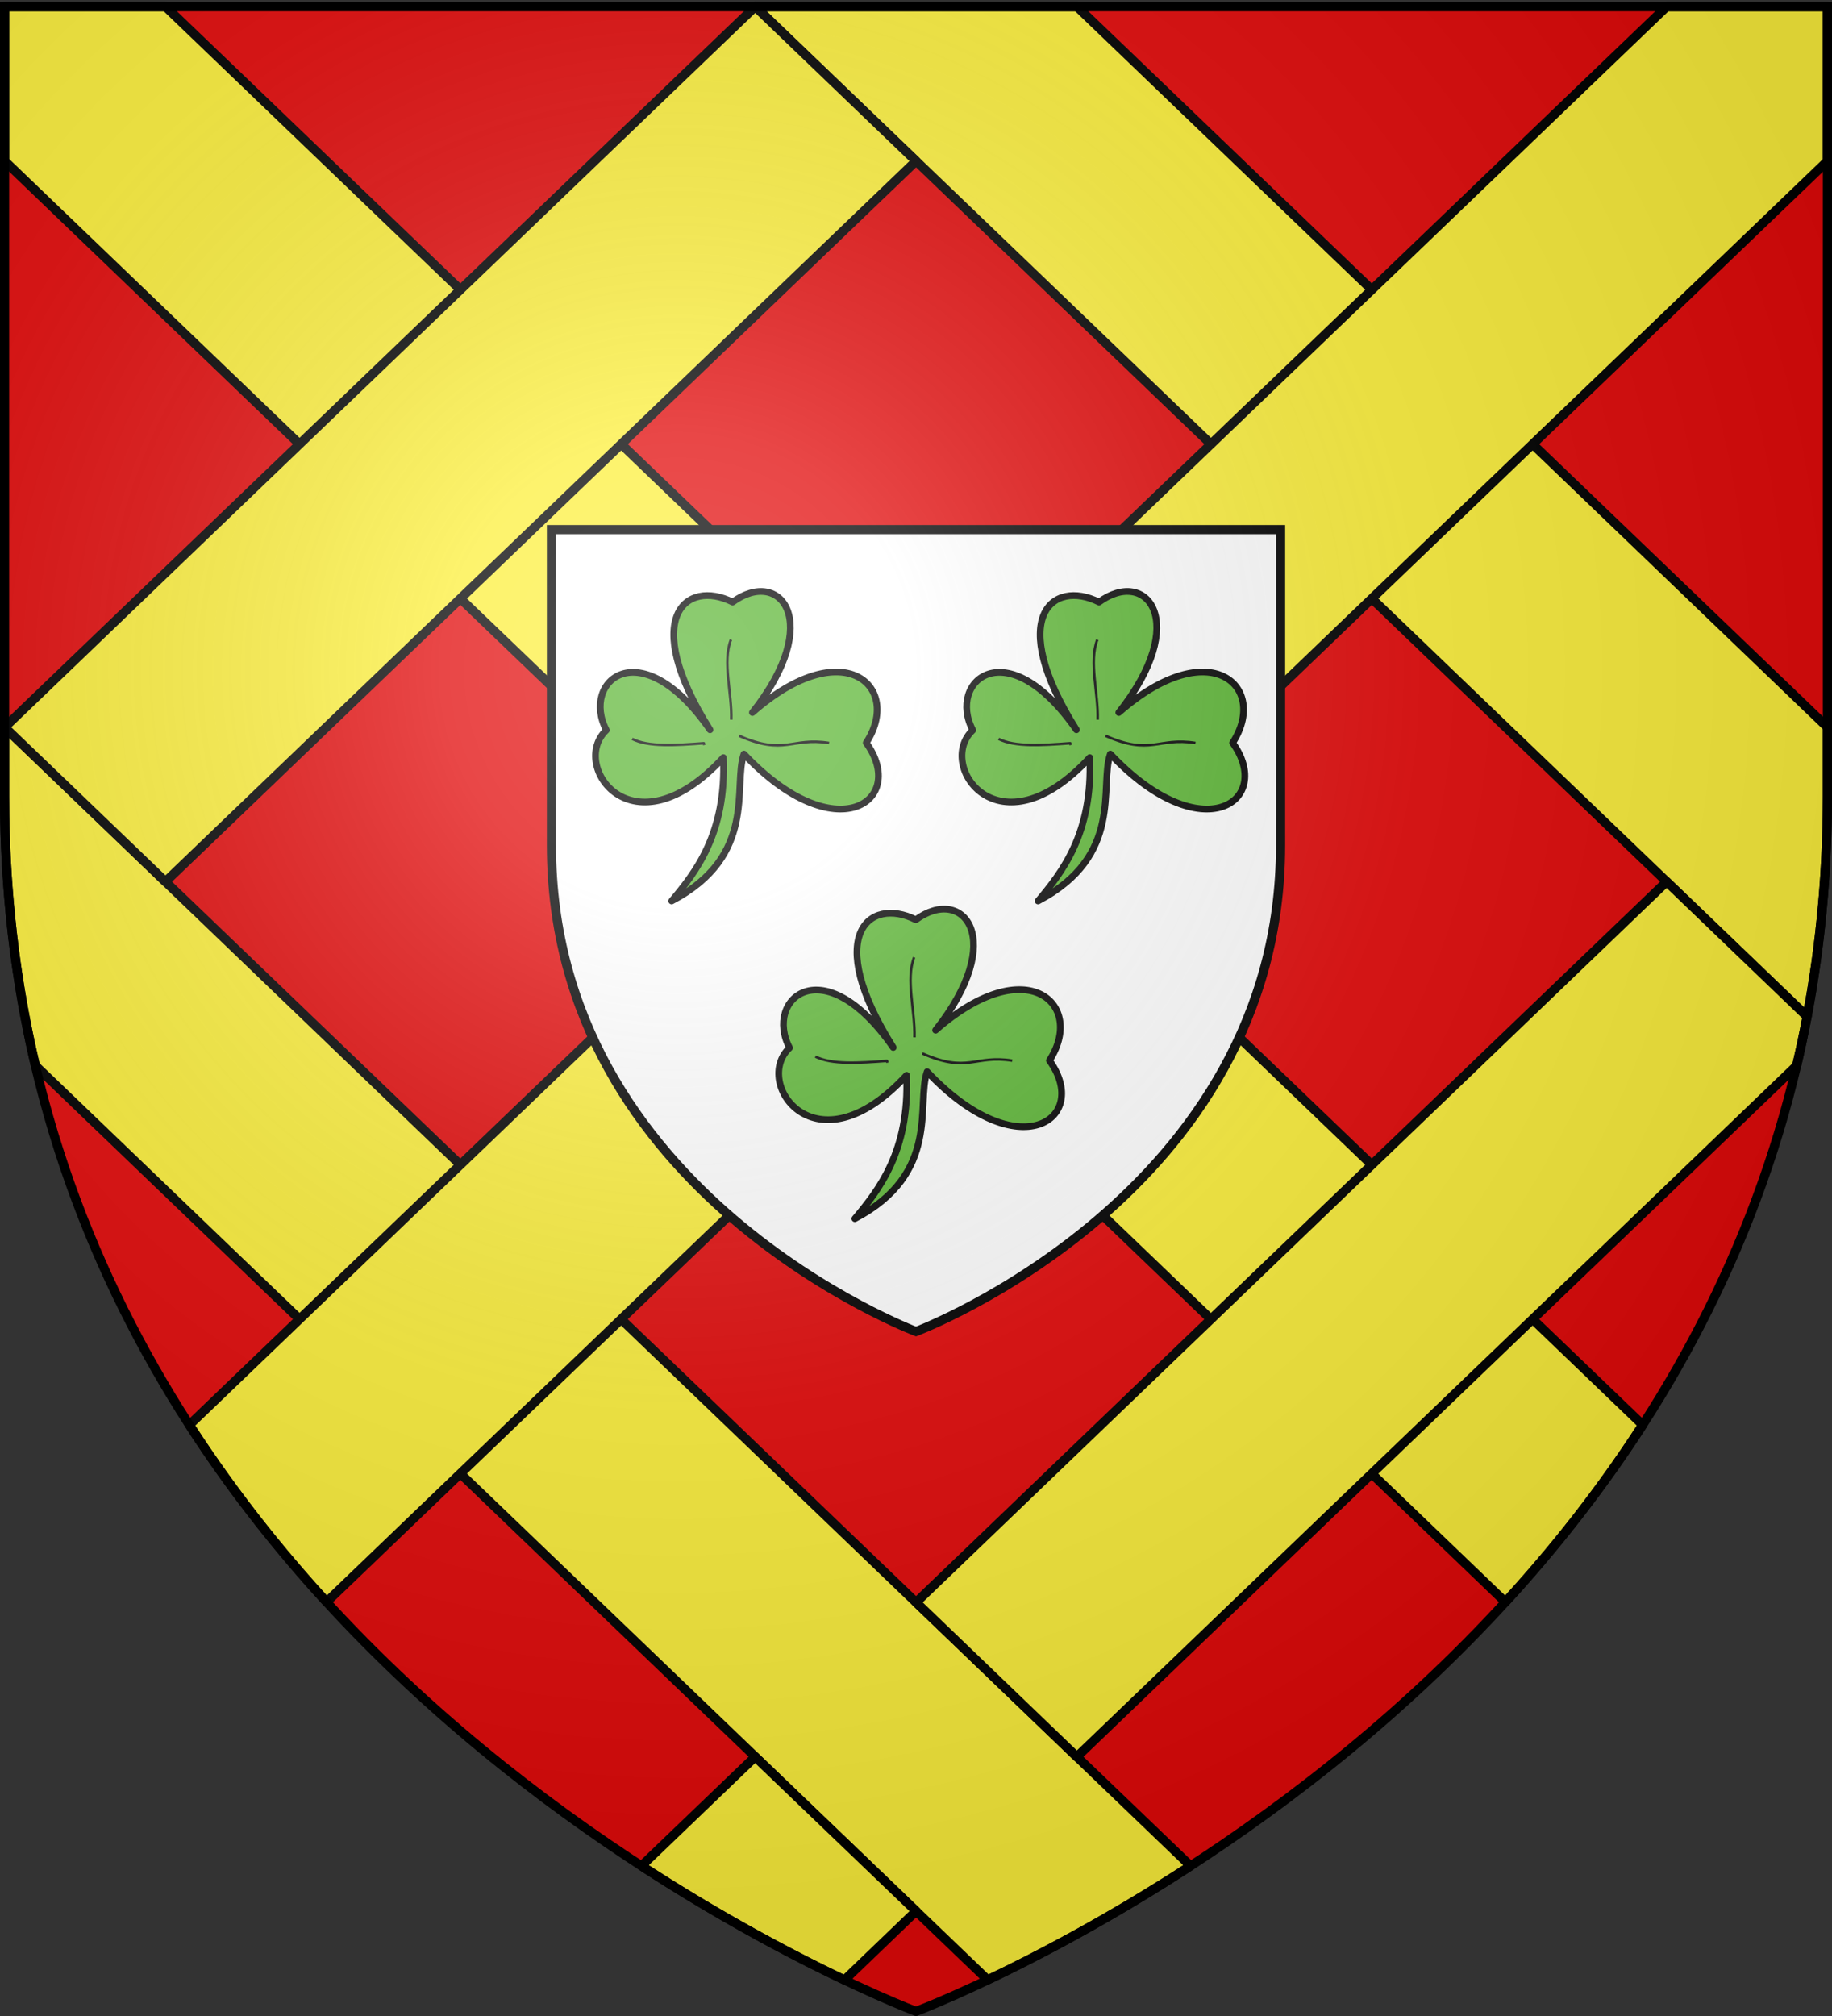
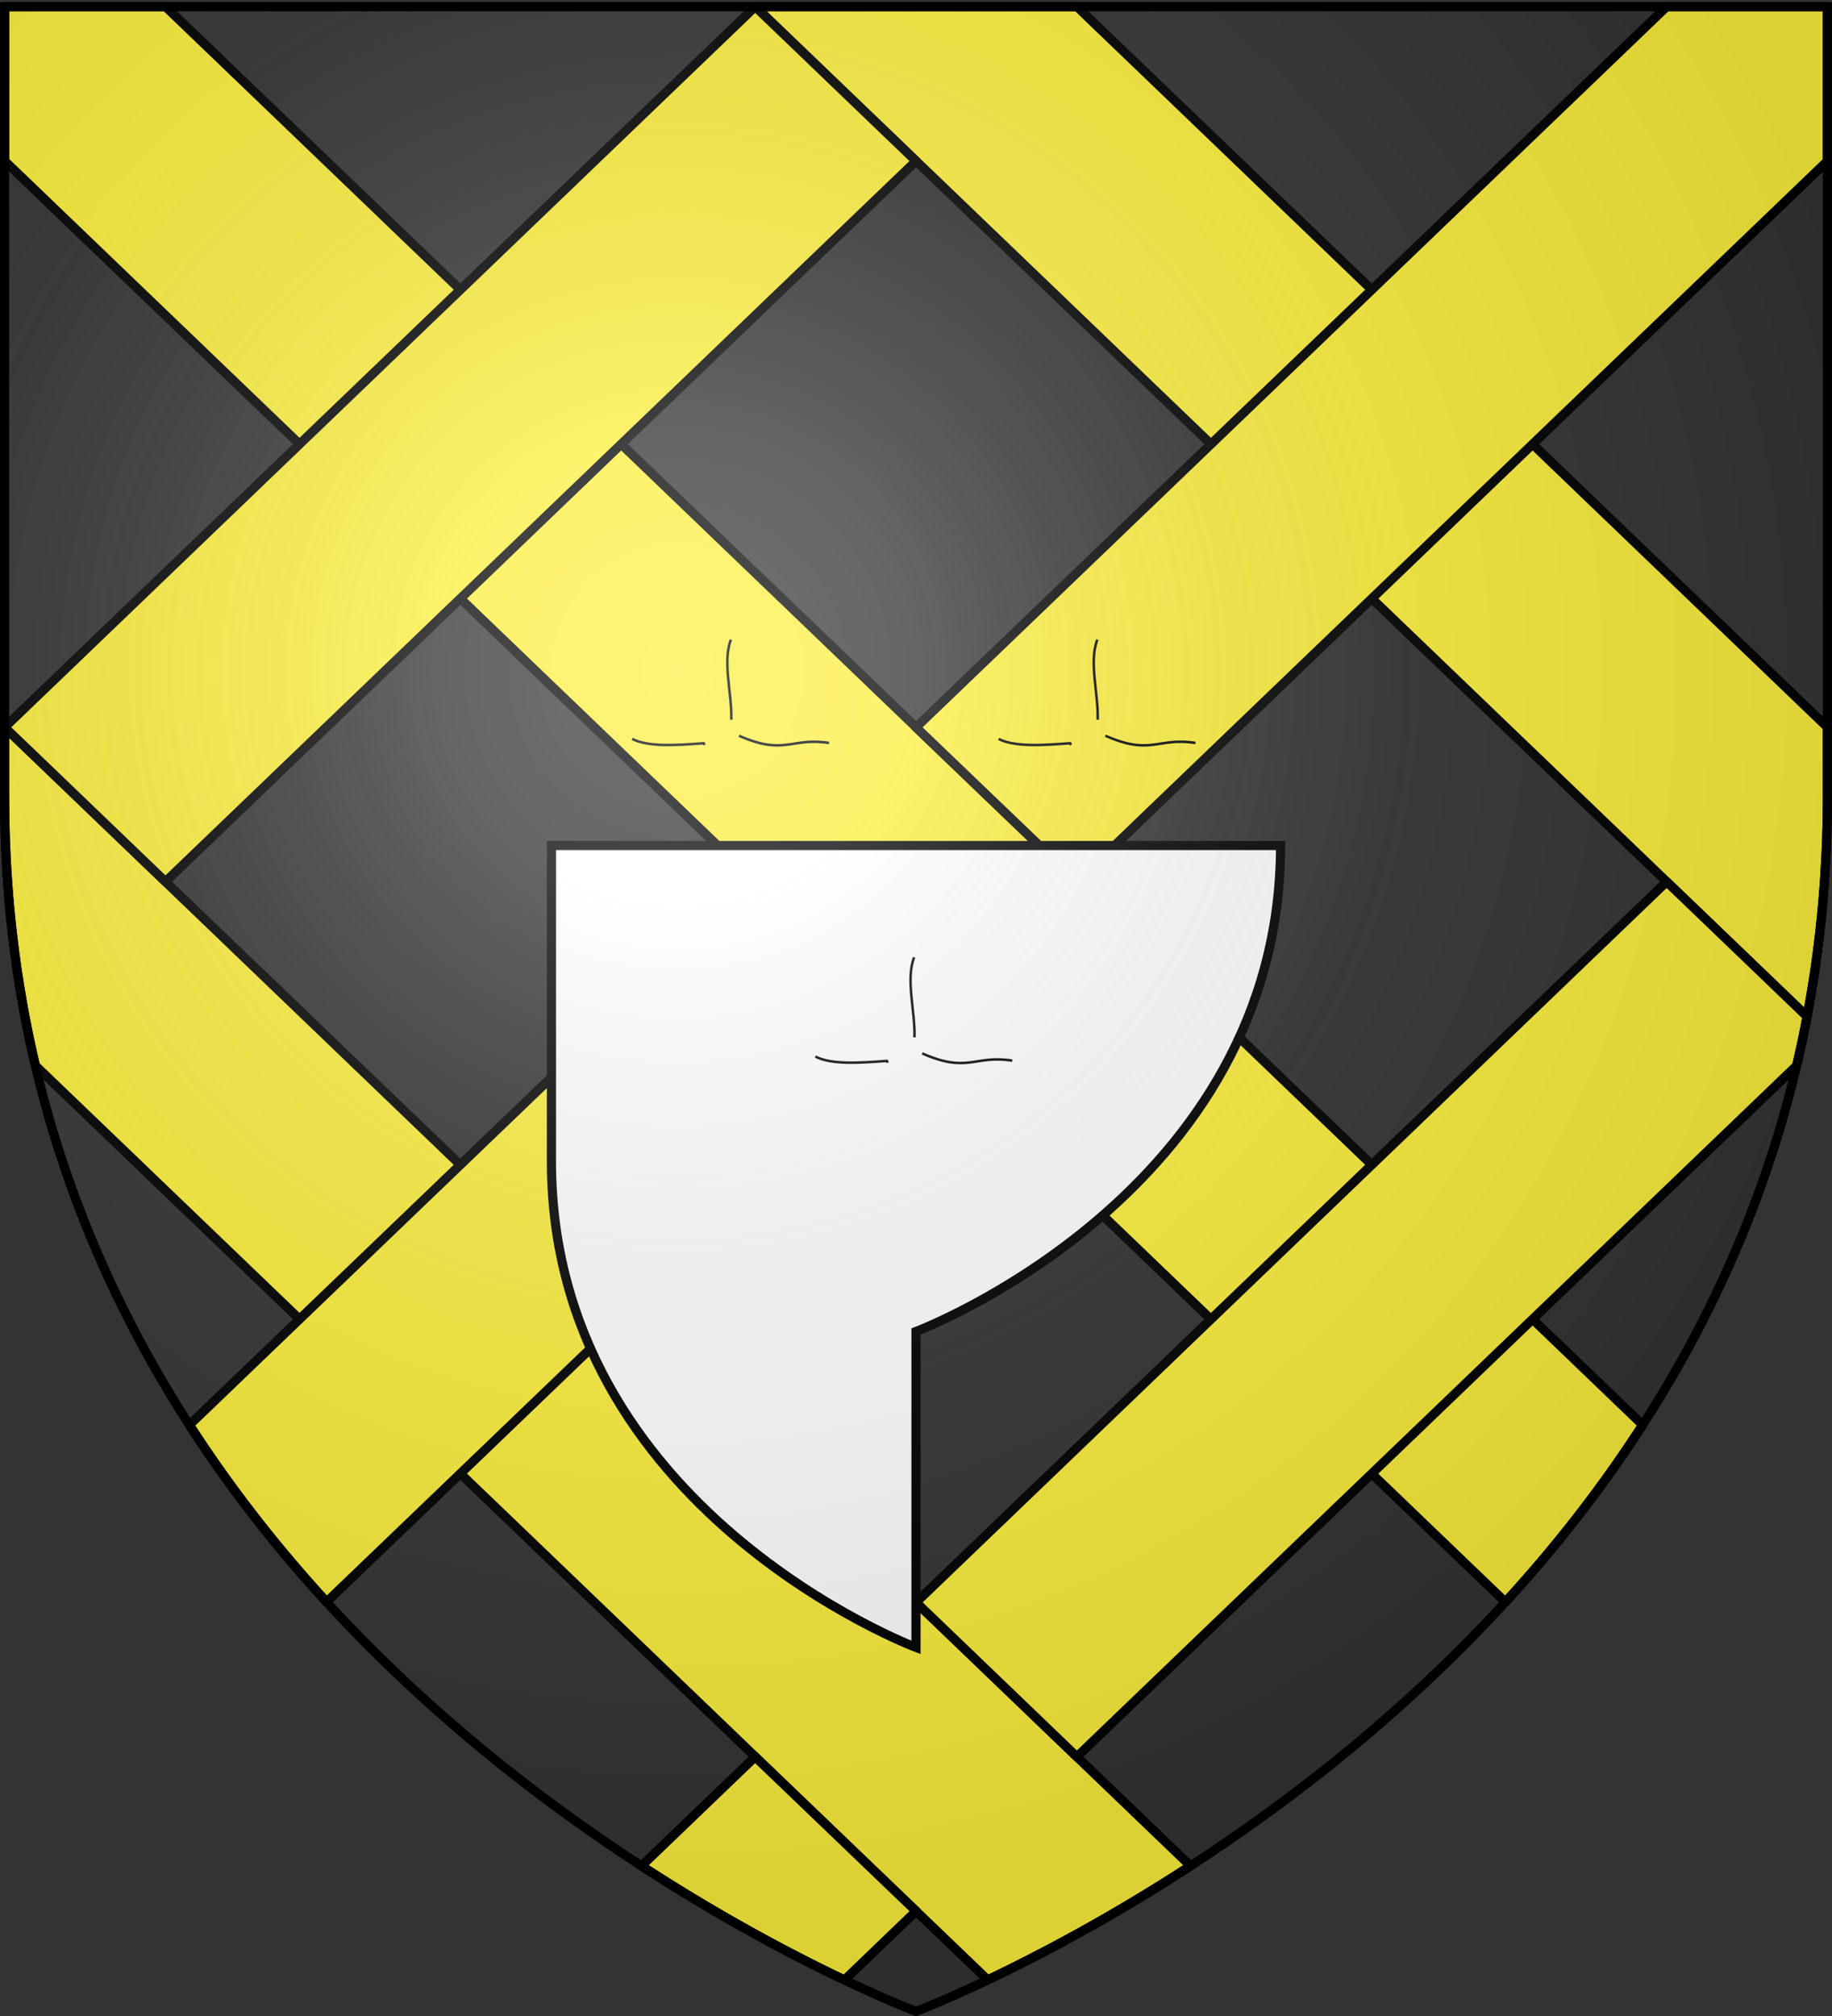
<svg xmlns="http://www.w3.org/2000/svg" xmlns:xlink="http://www.w3.org/1999/xlink" height="660" width="600" version="1.0">
  <rect width="100%" height="100%" fill="#333333" stroke="none" />
  <defs>
    <radialGradient xlink:href="#a" id="c" gradientUnits="userSpaceOnUse" gradientTransform="matrix(1.353 0 0 1.349 -77.63 -85.747)" cx="221.445" cy="226.331" fx="221.445" fy="226.331" r="300" />
    <linearGradient id="a">
      <stop style="stop-color:white;stop-opacity:.314" offset="0" />
      <stop offset=".19" style="stop-color:white;stop-opacity:.251" />
      <stop style="stop-color:#6b6b6b;stop-opacity:.125" offset=".6" />
      <stop style="stop-color:black;stop-opacity:.125" offset="1" />
    </linearGradient>
  </defs>
  <g style="display:inline">
-     <path style="display:inline;fill:#e20909;fill-opacity:1;fill-rule:evenodd;stroke:none;stroke-width:1px;stroke-linecap:butt;stroke-linejoin:miter;stroke-opacity:1" d="M300 658.5s298.5-112.32 298.5-397.772V2.176H1.5v258.552C1.5 546.18 300 658.5 300 658.5z" />
    <path d="M1.5 2.188v50.5L493.031 524.5c16.009-17.46 31.265-36.748 44.969-58L54.219 2.187H1.5zM247.375 2.188l344.469 330.625c4.3-22.688 6.656-46.711 6.656-72.094v-22.625L352.719 2.188H247.375zM1.5 238.094v22.625c0 31.461 3.64 60.82 10.094 88.156l311.875 299.313c16.333-7.763 39.818-20.01 66.437-37.313L1.5 238.094z" style="fill:#fcef3c;fill-opacity:1;stroke:#000;stroke-width:3;stroke-linecap:round;stroke-linejoin:round;stroke-miterlimit:4;stroke-opacity:1;display:inline" transform="translate(0 -.011)" />
    <path d="m1.522 238.109 52.675 50.555 245.82-235.927L247.34 2.181 1.52 238.11zM545.844 2.188 300 238.125l52.719 50.531L598.5 52.75V2.187h-52.656zm-298.5 286.468L62.03 466.5c13.694 21.233 28.943 40.522 44.938 57.969L300 339.219l-52.656-50.563zM545.844 288.656 300.03 524.594l52.656 50.562 235.75-226.281a369.084 369.084 0 0 0 3.407-16.063l-46-44.156zM247.313 575.156l-37.22 35.719c26.65 17.323 50.161 29.58 66.5 37.344l23.438-22.532-52.719-50.53z" style="fill:#fcef3c;fill-opacity:1;stroke:#000;stroke-width:3;stroke-linecap:round;stroke-linejoin:round;stroke-miterlimit:4;stroke-opacity:1;display:inline" transform="translate(0 -.011)" />
  </g>
  <g style="display:inline">
-     <path style="fill:#fff;fill-opacity:1;fill-rule:evenodd;stroke:#000;stroke-width:3;stroke-linecap:butt;stroke-linejoin:miter;stroke-opacity:1;display:inline" d="M300 435.914s119.4-44.928 119.4-159.109v-103.42H180.6v103.42c0 114.18 119.4 159.109 119.4 159.109z" />
+     <path style="fill:#fff;fill-opacity:1;fill-rule:evenodd;stroke:#000;stroke-width:3;stroke-linecap:butt;stroke-linejoin:miter;stroke-opacity:1;display:inline" d="M300 435.914s119.4-44.928 119.4-159.109H180.6v103.42c0 114.18 119.4 159.109 119.4 159.109z" />
    <g style="opacity:1;fill:none;stroke:#000;stroke-width:1.494;stroke-linejoin:round;stroke-miterlimit:4;stroke-dasharray:none;stroke-opacity:1;display:inline" id="b">
-       <path style="fill:#5ab532;fill-opacity:1;fill-rule:evenodd;stroke:#000;stroke-width:3.983;stroke-linecap:butt;stroke-linejoin:round;stroke-miterlimit:4;stroke-dasharray:none;stroke-opacity:1" d="M-261.517 172.882c24.655-68.121 66.719-47.683 59.487-15.713 26.695 14.305 4.33 76.076-62.854 33.671 9.784 43.888 33.65 61.484 51.63 74.078-56.518-12.714-52.588-56.35-63.976-72.955-37.793 69.954-86.974 52.14-71.833 12.346-29.471-26.478-4.196-66.676 60.609-34.794-55.183-40.882-38.358-78.819-5.612-66.221 23.234-20.51 55.851-5.607 32.55 69.588z" transform="matrix(-.533 .143 .143 .534 128.43 287.996)" />
      <path style="fill:none;fill-opacity:1;fill-rule:evenodd;stroke:#000;stroke-width:1.494;stroke-linecap:butt;stroke-linejoin:round;stroke-miterlimit:4;stroke-dasharray:none;stroke-opacity:1" d="M-215.499 166.148c-8.01 7.218-24.114 10.39-40.406 13.468v1.123M-287.332 124.54c8.388 11.44 7.504 30.566 12.074 45.825M-277.23 180.739c-23.199 18.657-29.693 8.706-50.508 17.958" transform="matrix(-.533 .143 .143 .534 128.43 287.996)" />
    </g>
    <use xlink:href="#b" transform="translate(60 -104)" width="600" height="660" />
    <use xlink:href="#b" transform="translate(-60 -104)" width="600" height="660" />
  </g>
  <g style="display:inline">
    <path d="M300 658.5s298.5-112.32 298.5-397.772V2.176H1.5v258.552C1.5 546.18 300 658.5 300 658.5z" style="opacity:1;fill:url(#c);fill-opacity:1;fill-rule:evenodd;stroke:none;stroke-width:1px;stroke-linecap:butt;stroke-linejoin:miter;stroke-opacity:1" />
  </g>
  <g style="display:inline">
    <path d="M300 658.5S1.5 546.18 1.5 260.728V2.176h597v258.552C598.5 546.18 300 658.5 300 658.5z" style="opacity:1;fill:none;fill-opacity:1;fill-rule:evenodd;stroke:#000;stroke-width:3;stroke-linecap:butt;stroke-linejoin:miter;stroke-miterlimit:4;stroke-dasharray:none;stroke-opacity:1" />
  </g>
</svg>